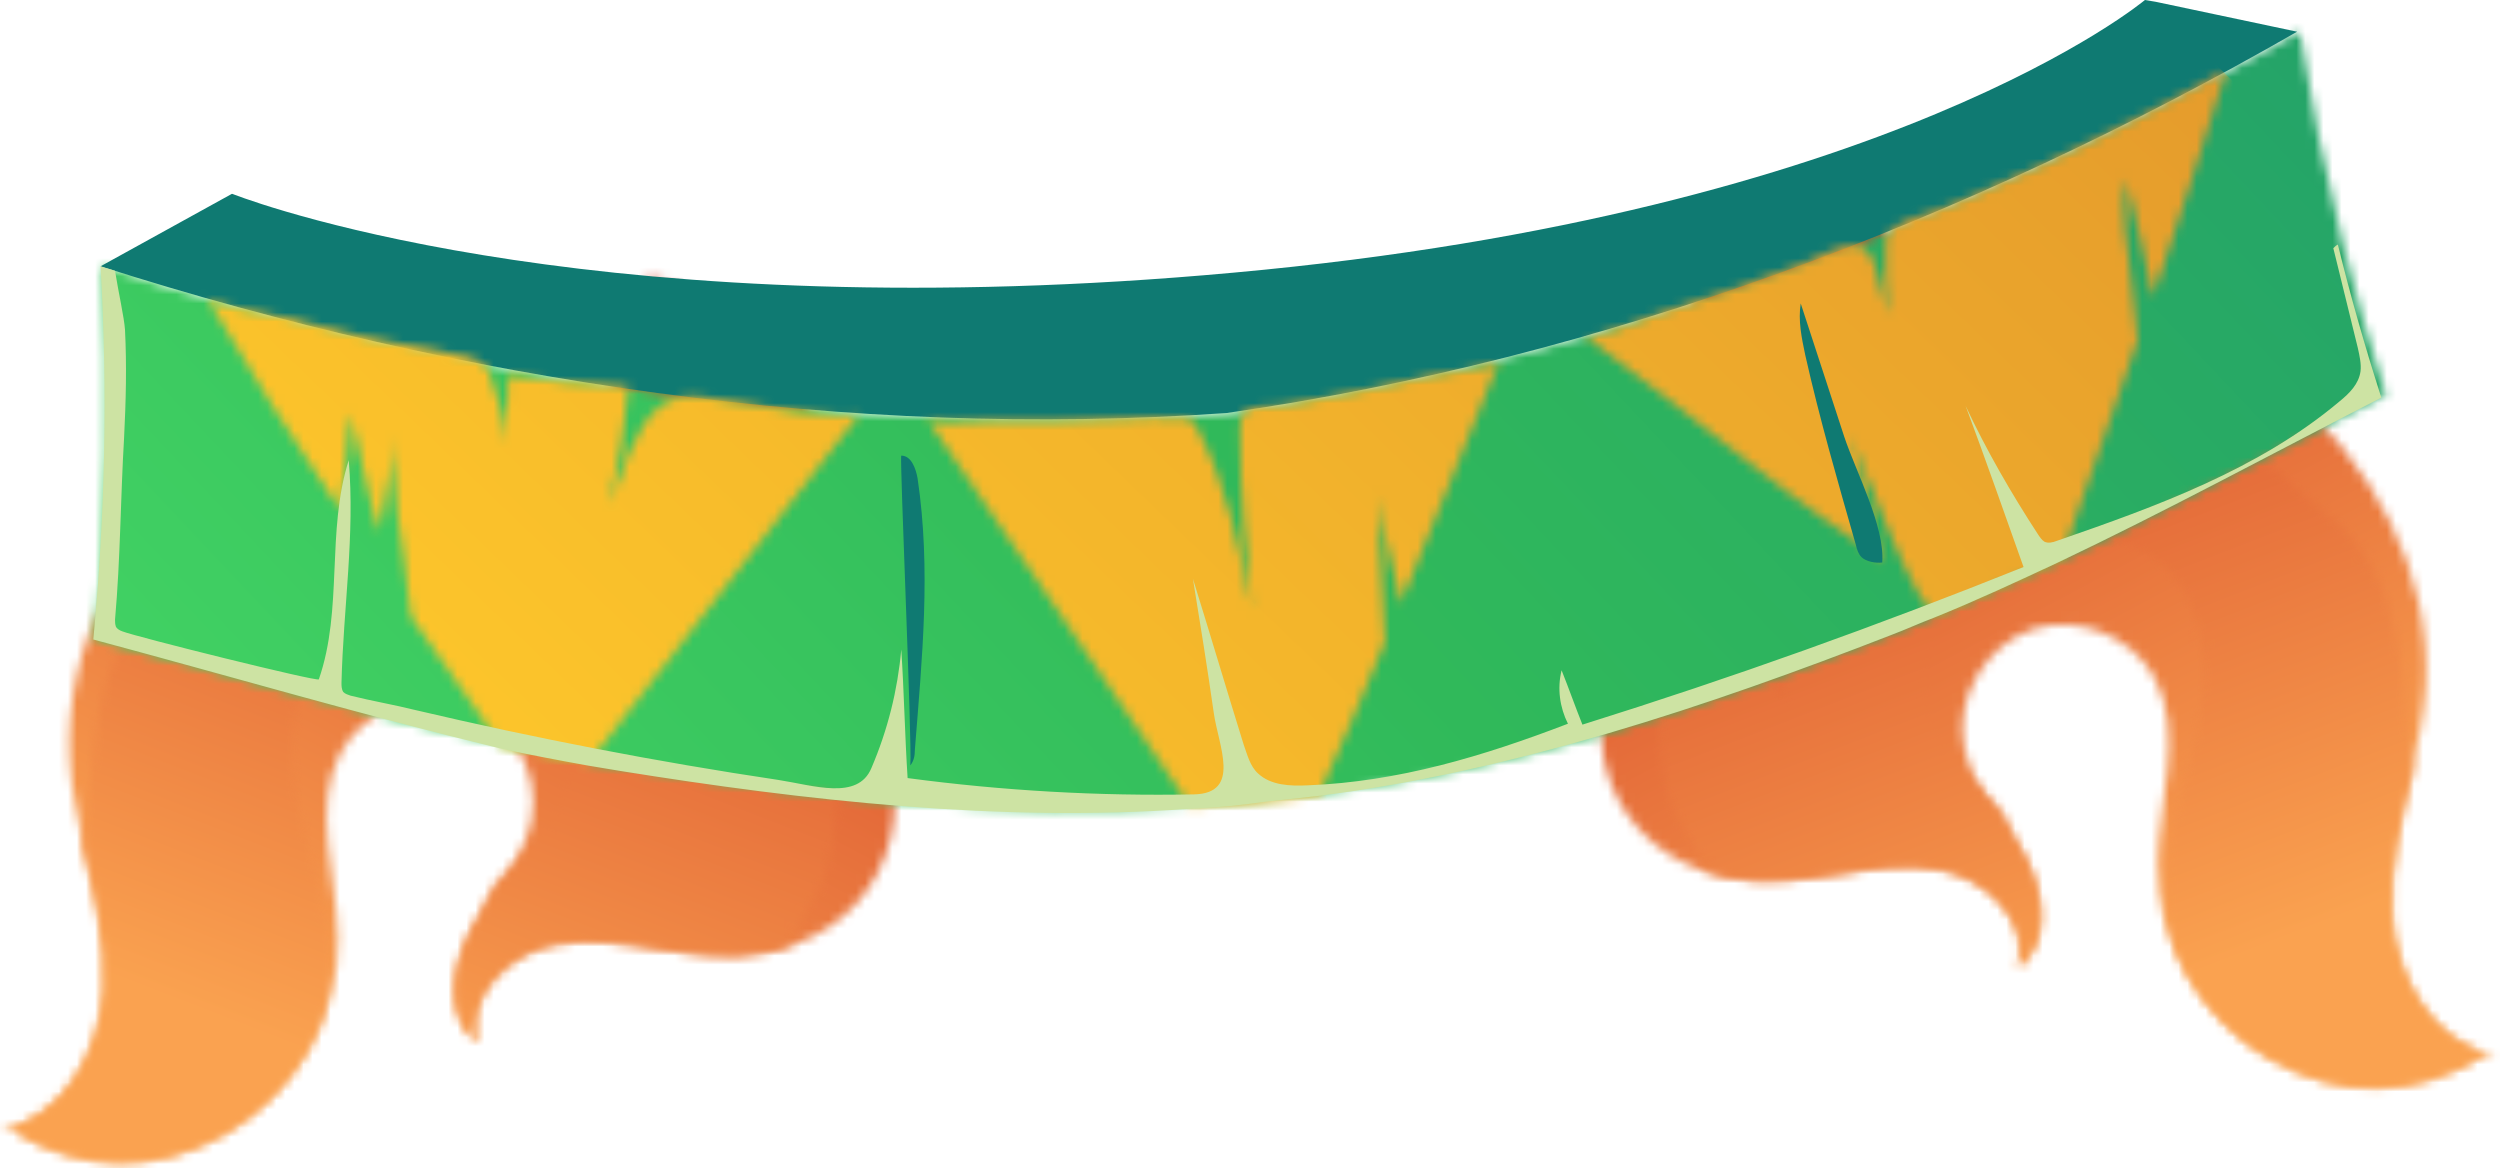
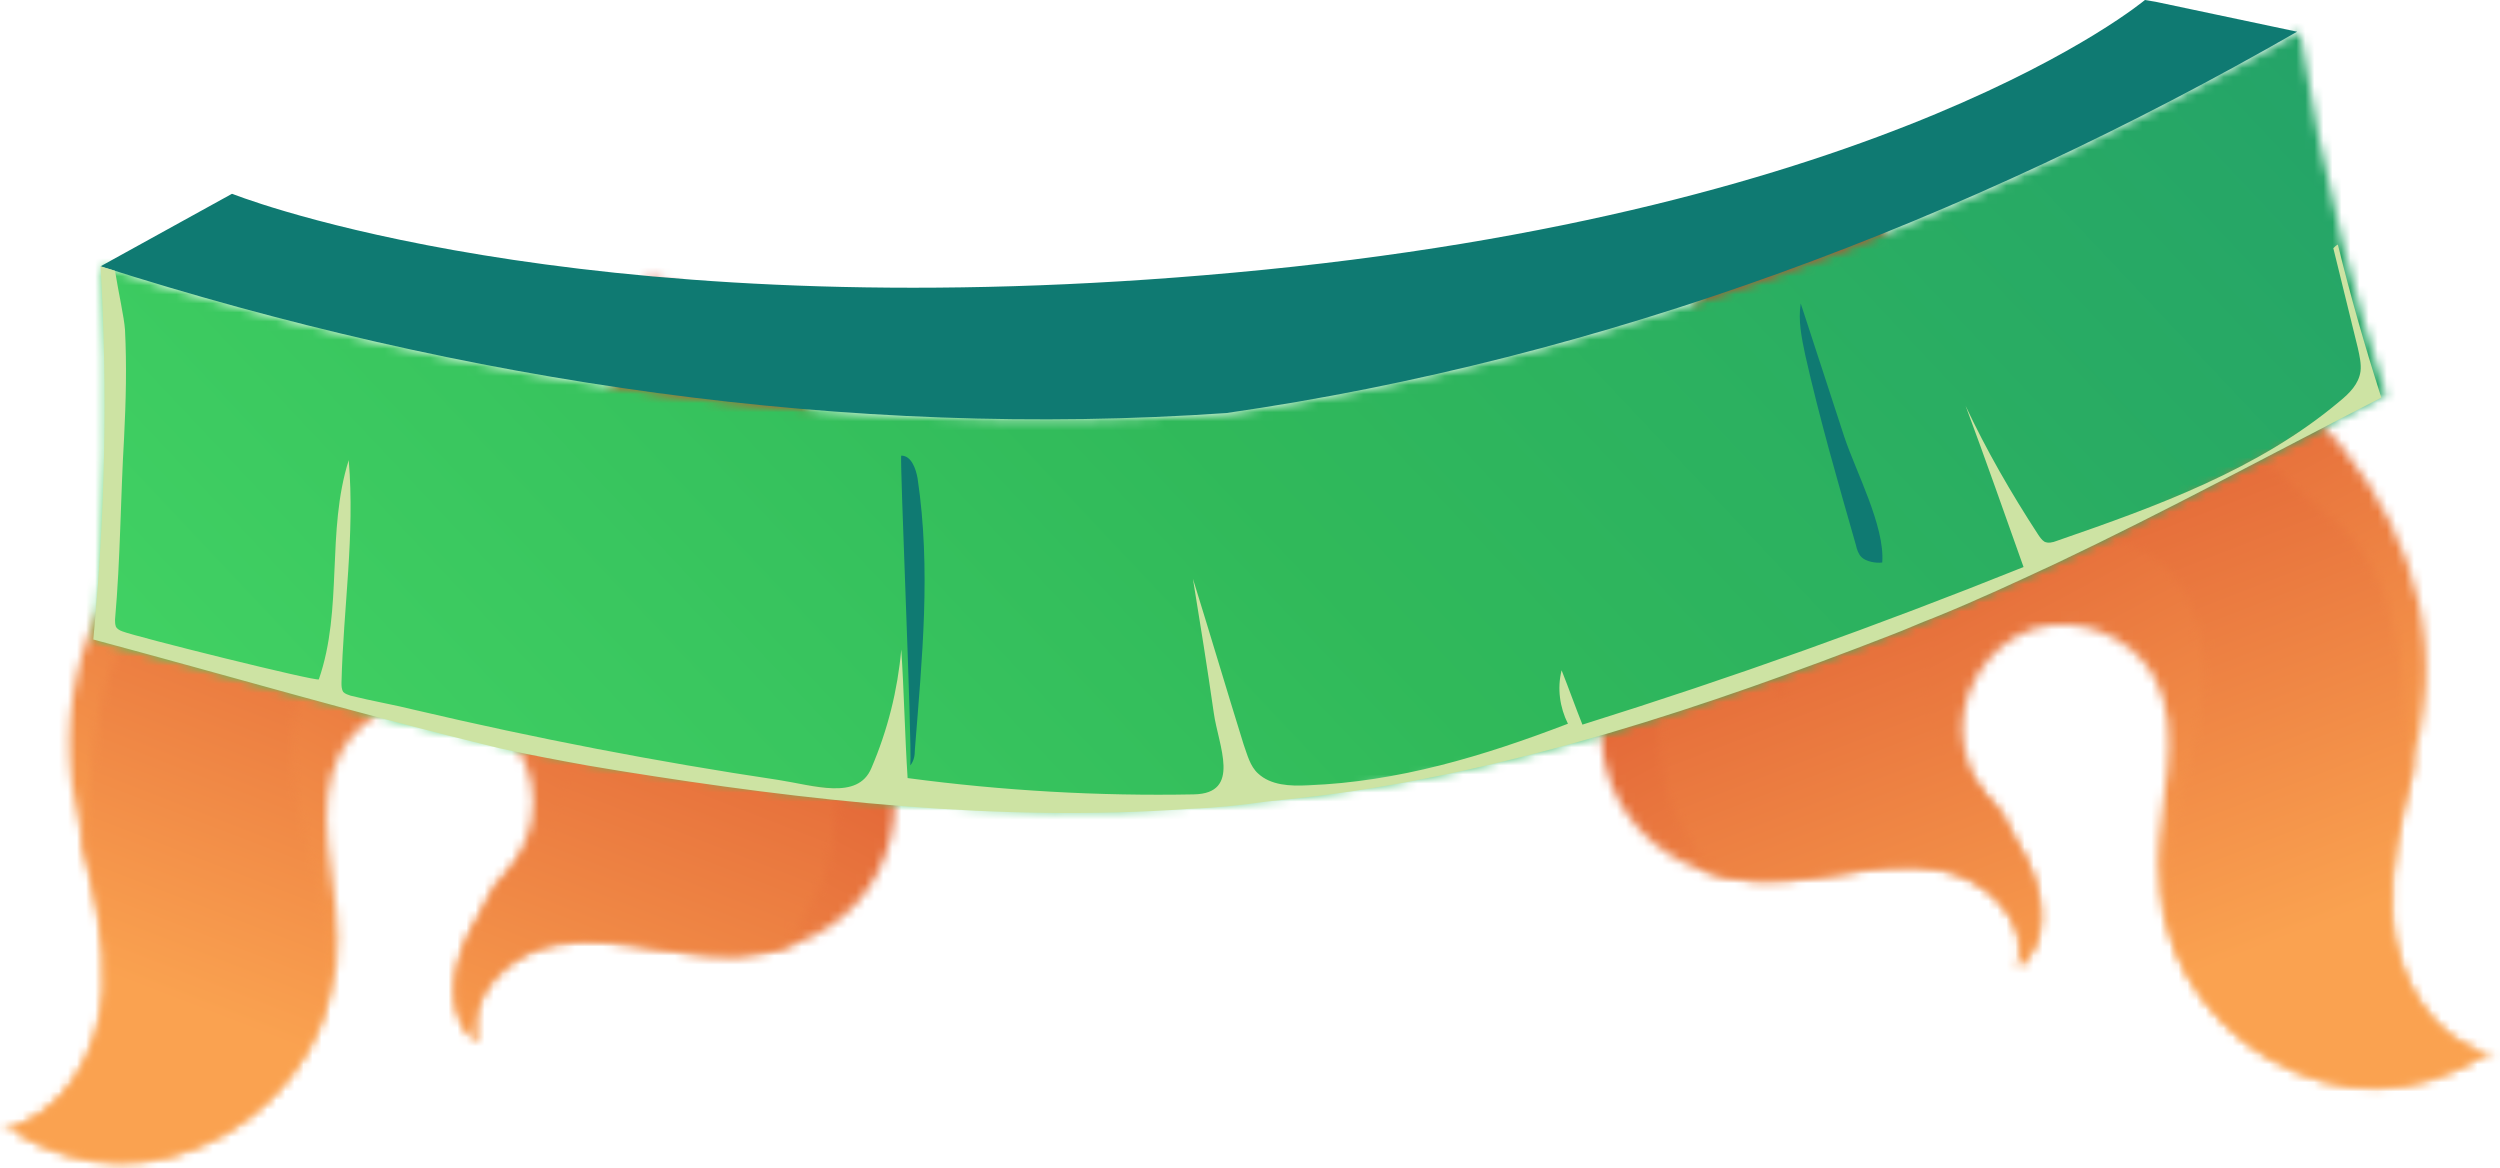
<svg xmlns="http://www.w3.org/2000/svg" width="276" height="129" viewBox="0 0 276 129" fill="none">
  <mask id="mask0_227_2111" style="mask-type:luminance" maskUnits="userSpaceOnUse" x="176" y="22" width="100" height="99">
    <path d="M199.4 24.601C191.1 25.401 187.7 30 186 38.1C184.1 38.901 183.1 41.2 183.2 43.3C183.2 45.401 184 47.4 184.3 49.5C184.9 53.2 184 57 182.7 60.5C181.7 63.2 180.4 65.8 179.2 68.4C178.1 70.701 176.6 73.201 176.7 75.9C176.8 78.6 176.6 81.3 177.1 84C178.4 89.9 182.5 94.201 187.9 96.1C188.8 96.4 189.8 96.701 190.8 96.9C194.9 97.701 198.9 97.1 202.8 96.5C206.6 95.9 210.3 95.3 214.1 96C219.3 96.9 224.3 101.9 222.7 106.9C226.3 104 225.5 98.2 223.2 94.2C220.9 90.2 217.6 86.6 216.8 82.1C215.9 76.9 219.3 71.2 224.3 69.5C229.3 67.8 235.4 70.201 237.9 74.9C241.1 81.001 238.3 88.4 238.2 95.3C238.1 104 243.1 112.7 250.7 117C258.3 121.3 266.5 121.2 273.9 116.6H275.3C268.5 115.4 264.3 108 263.9 101.1C263.6 95.701 264.9 90.4 266.2 85.1C266.6 83.6 266.9 82.1 267.2 80.6C269.8 67.701 264.5 55.1 255.4 45.8C245.6 35.901 230.2 31.201 217 35.6C213.7 36.7 209 37.6 207.8 34.401C207.1 32.401 208.5 30.3 208.7 28.2C208.9 26 207.4 23.8 205.4 23C204.9 22.8 204.3 22.7 203.7 22.7C202 22.5 200.4 23.3 199.4 24.601Z" fill="white" />
  </mask>
  <g mask="url(#mask0_227_2111)">
    <path d="M198.3 162.1L135.7 44.2L253.7 -18.4L316.3 99.5L198.3 162.1Z" fill="url(#paint0_linear_227_2111)" />
  </g>
  <mask id="mask1_227_2111" style="mask-type:luminance" maskUnits="userSpaceOnUse" x="183" y="39" width="93" height="82">
    <path d="M197.3 77.701C197.2 77.001 195.6 75.701 195.2 75.201C194.7 74.601 194.1 74.001 193.7 73.301C193.4 72.801 193.1 72.301 192.8 71.801C192.1 70.701 191.3 69.601 190.6 68.501C189.1 66.301 187.7 64.001 186.2 61.801C186.4 62.101 184.9 65.501 184.7 66.001C184.3 67.501 183.9 69.001 183.7 70.501C183.2 73.601 183 76.701 183.1 79.801C183.2 82.801 183.5 86.101 184.6 88.901C185.4 91.001 186.9 92.701 187.7 94.801C188 95.601 188 95.901 188.8 96.201C189.5 96.501 190.3 96.601 191 96.801C195.1 97.601 199.1 97.001 203 96.401C206.8 95.801 210.5 95.201 214.3 95.901C219.5 96.801 224.5 101.801 222.9 106.801C222.9 106.701 223.2 106.601 223.2 106.501C227 103.001 225.1 96.901 222.8 93.101C222.2 92.101 221.8 91.001 221.3 90.001C220.6 88.801 219.3 87.901 218.3 86.901C215.9 84.601 213.7 81.801 212.9 78.501C211.4 72.201 215.6 65.601 221.2 62.201C226 59.201 232.6 58.101 237.3 61.201C242.1 64.301 243.7 70.701 243.2 76.401C242.7 82.101 240.6 87.501 239.6 93.101C239 96.401 238.9 99.901 239.7 103.201C241.1 108.901 246 114.201 250.9 116.901C258.5 121.201 266.7 121.101 274.1 116.501H275.5C268.7 115.301 264.5 107.901 264.1 101.001C263.8 95.601 265.1 90.301 266.4 85.001C266.3 84.301 266.2 83.701 266.1 83.001C265.5 77.301 265.3 71.501 263.4 66.101C262.5 63.501 261.1 61.101 259.3 59.001C257.7 57.201 255.6 55.901 253.9 54.301C252.6 53.101 251.5 51.901 250 51.001C247 49.201 243.2 48.201 239.8 47.201C236.8 46.301 233.7 45.601 230.6 45.001C224.4 43.901 218 43.401 211.7 43.601C210.1 43.701 208.5 43.701 207 43.901C209.8 46.701 212.6 49.501 215.3 52.401C207.9 50.701 201.3 45.901 197.4 39.301C195.2 52.001 195.2 65.001 197.3 77.701Z" fill="white" />
  </mask>
  <g mask="url(#mask1_227_2111)">
    <path d="M195 152.302L155.4 50.002L263.4 8.102L303 110.502L195 152.302Z" fill="url(#paint1_linear_227_2111)" />
  </g>
  <mask id="mask2_227_2111" style="mask-type:luminance" maskUnits="userSpaceOnUse" x="0" y="30" width="99" height="99">
    <path d="M70.1 31.199C68 31.999 66.6 34.199 66.8 36.399C67 38.499 68.4 40.599 67.7 42.599C66.5 45.799 61.8 44.899 58.5 43.799C45.2 39.499 29.9 44.099 20.1 53.999C11 63.199 5.7 75.799 8.3 88.799C8.6 90.299 9 91.799 9.3 93.299C10.6 98.599 11.9 103.899 11.6 109.299C11.2 116.199 7 123.599 0.2 124.799C0.7 124.799 1.1 124.799 1.6 124.799C9.1 129.399 17.2 129.499 24.8 125.199C32.4 120.899 37.4 112.199 37.3 103.499C37.2 96.599 34.4 89.199 37.6 83.099C40.1 78.399 46.2 75.999 51.2 77.699C56.2 79.399 59.6 84.999 58.7 90.299C57.9 94.799 54.5 98.399 52.3 102.399C50 106.399 49.2 112.199 52.8 115.099C51.2 110.099 56.2 105.099 61.4 104.199C65.2 103.599 69 104.099 72.7 104.699C76.7 105.299 80.6 105.899 84.7 105.099C85.7 104.899 86.7 104.599 87.6 104.299C93 102.399 97.1 98.099 98.4 92.199C99 89.599 98.7 86.799 98.8 84.099C98.9 81.499 97.4 78.899 96.3 76.599C95.1 73.999 93.8 71.399 92.8 68.699C91.5 65.199 90.7 61.499 91.2 57.699C91.5 55.599 92.3 53.599 92.3 51.499C92.4 49.399 91.4 47.099 89.5 46.299C87.8 38.199 84.3 33.599 76.1 32.799C75.1 31.499 73.5 30.699 71.9 30.699C71.2 30.899 70.6 30.999 70.1 31.199Z" fill="white" />
  </mask>
  <g mask="url(#mask2_227_2111)">
    <path d="M77.1 170.5L139.7 52.6L21.7 -10L-40.8 107.9L77.1 170.5Z" fill="url(#paint2_linear_227_2111)" />
  </g>
  <mask id="mask3_227_2111" style="mask-type:luminance" maskUnits="userSpaceOnUse" x="0" y="47" width="93" height="82">
    <path d="M60.2 60.7C63 57.9 65.8 55.1 68.5 52.2C66.9 52.1 65.3 52 63.8 51.9C57.5 51.7 51.1 52.2 44.9 53.3C41.8 53.9 38.7 54.6 35.7 55.5C32.3 56.5 28.6 57.5 25.5 59.3C24 60.2 22.9 61.4 21.6 62.6C19.9 64.3 17.8 65.5 16.2 67.3C14.4 69.3 13 71.8 12.1 74.4C10.2 79.8 10.1 85.6 9.4 91.3C9.3 92 9.2 92.6 9.1 93.3C10.4 98.6 11.7 103.9 11.4 109.3C11 116.2 6.8 123.6 0 124.8C0.5 124.8 0.9 124.8 1.4 124.8C8.9 129.4 17 129.5 24.6 125.2C29.5 122.4 34.4 117.2 35.8 111.5C36.6 108.2 36.5 104.7 35.9 101.4C34.9 95.8 32.8 90.3 32.3 84.7C31.8 79 33.4 72.6 38.2 69.5C43 66.4 49.5 67.5 54.3 70.5C59.8 73.9 64.1 80.5 62.6 86.8C61.8 90.1 59.6 92.9 57.2 95.2C56.2 96.2 54.9 97 54.2 98.3C53.6 99.3 53.3 100.4 52.7 101.4C50.4 105.2 48.5 111.3 52.3 114.8C52.4 114.9 52.6 115 52.6 115.1C51 110.1 56 105.1 61.2 104.2C65 103.6 68.8 104.1 72.5 104.7C76.5 105.3 80.4 105.9 84.5 105.1C85.2 105 86 104.8 86.7 104.5C87.5 104.2 87.6 104 87.8 103.1C88.5 100.9 90.1 99.3 90.9 97.1C91.9 94.3 92.2 91 92.4 88C92.5 84.9 92.3 81.8 91.8 78.8C91.5 77.3 91.2 75.8 90.8 74.3C90.6 73.8 89.1 70.4 89.3 70.1C87.8 72.3 86.4 74.5 84.9 76.8C84.2 77.9 83.4 79 82.7 80.1C82.4 80.6 82.1 81.1 81.8 81.6C81.3 82.2 80.8 82.9 80.3 83.5C79.8 84 78.3 85.3 78.2 86C80.3 73.3 80.3 60.2 78.2 47.5C74.3 54.2 67.7 59.1 60.2 60.7Z" fill="white" />
  </mask>
  <g mask="url(#mask3_227_2111)">
    <path d="M80.4 160.7L120.1 58.3L12.1 16.5L-27.6 118.9L80.4 160.7Z" fill="url(#paint3_linear_227_2111)" />
  </g>
  <mask id="mask4_227_2111" style="mask-type:luminance" maskUnits="userSpaceOnUse" x="10" y="3" width="254" height="87">
    <path d="M245.6 8C223.2 20.2 199.5 30.2 175 37.1C171.9 38 168.7 38.9 165.6 39.6C155.7 42.1 145.7 44.1 135.6 45.6C124.6 46.4 113.5 46.5 102.4 46C100 45.9 97.5 45.8 95 45.6C70.6 44 46.3 39.6 22.8 32.9C19.5 32 16.1 31 12.9 29.9C12.4 29.7 11.8 29.6 11.3 29.4C12.1 43.1 11.8 56.9 10.5 70.6C25.8 74.7 40.4 79 55.6 82.3C58.8 83 62 83.6 65.3 84.2C66.5 84.4 67.7 84.6 68.9 84.8C89.4 88.1 110.9 90.5 131.7 89C134.6 88.8 137.4 88.5 140.3 88.2C142.1 88.1 144 87.9 145.8 87.6C167.5 85 189.1 77.8 209.3 69.8C210.9 69.2 212.4 68.5 214 67.9C218.6 66 223.2 63.9 227.7 61.8C239.7 56.1 251.3 49.8 263.4 43.6C261.6 38 260 32.4 258.6 26.7C256.7 19 255.1 11.3 253.9 3.5C251 5.1 248.3 6.6 245.6 8Z" fill="white" />
  </mask>
  <g mask="url(#mask4_227_2111)">
    <path d="M-33.1 44.5L144.2 -122.6L306.6 49.6L129.3 216.7L-33.1 44.5Z" fill="url(#paint4_linear_227_2111)" />
  </g>
  <path d="M11.1 29.4L25.6 21.4C25.6 21.4 25.7 21.4 25.9 21.5C29.6 22.9 67.4 36.4 136.2 30.1C208.8 23.5 236.8 0 236.8 0L238 0.2L253.6 3.5C217.2 24.4 177.1 39.6 135.4 45.6C93.5 48.5 51.2 42.2 11.1 29.4Z" fill="#0F7A72" />
  <mask id="mask5_227_2111" style="mask-type:luminance" maskUnits="userSpaceOnUse" x="22" y="7" width="224" height="83">
    <path d="M158 41.499C155.2 42.099 152.4 42.699 149.6 43.299C146.9 43.799 144.3 44.299 141.6 44.799C140.4 44.999 137.9 44.599 137.2 45.799C136.9 46.299 136.9 46.999 136.9 47.599C136.9 54.099 137.5 60.699 138.2 67.199C136.7 60.299 135.5 53.599 132.2 47.299C132 46.999 131.8 46.599 131.5 46.399C131.2 46.199 130.8 46.199 130.5 46.199C126.1 45.999 121.7 46.499 117.3 46.499C114.7 46.499 112.2 46.499 109.6 46.499C109.3 46.499 108.6 46.499 107.7 46.599C105.6 46.699 102.7 46.799 102.4 46.299C112.2 60.399 121.8 74.999 131.5 89.199C134.4 88.999 137.2 88.699 140.1 88.399C141.9 88.299 143.8 88.099 145.6 87.799C148.1 82.199 150.6 76.499 152.9 70.899C152.6 65.499 152.3 60.199 152.1 54.799C152.5 58.299 153.8 62.099 154.4 65.399C154.5 65.899 154.6 66.299 154.6 66.699C158.3 57.799 161.9 48.899 165.5 39.899C165.2 40.499 159 41.299 158 41.499ZM37.6 56.399C38 52.799 38.3 49.299 38.7 45.699C39.3 48.499 40 51.199 40.6 53.999C41 55.599 41.3 57.099 41.9 58.699C42.5 55.099 43.1 51.599 43.7 47.999C42.8 53.299 44.7 60.599 45.1 65.999C45.1 66.499 45.3 67.299 45.4 68.099C48.7 72.799 52 77.599 55.3 82.299C58.5 82.999 61.7 83.599 65 84.199C75 71.399 84.9 58.499 94.9 45.699C94.1 46.699 84 44.799 82.4 44.599C79.5 44.299 75.7 42.899 73.1 44.699C71.4 45.899 70.4 47.899 69.5 49.899C68.7 51.799 68 53.699 67.3 55.699C68.3 51.399 69 47.099 69.4 42.699C64.9 42.499 60.5 42.099 56.1 41.499C56 43.999 55.9 46.499 55.9 48.999C55.7 46.199 55 43.699 54 41.099C53.5 39.799 51.9 39.399 50.5 39.199C43.9 38.099 37.4 36.699 30.9 34.999C29.6 34.599 23.4 33.899 22.8 32.799C27.5 40.899 32.5 48.699 37.6 56.399ZM225.9 17.999C222.5 19.599 219.1 21.099 215.6 22.599C214 23.299 208.3 24.499 208.2 26.499C208.2 29.299 208.1 32.099 208.4 34.799C208 33.099 207.5 31.499 207.1 29.799C206.8 28.599 206.2 27.199 205 27.099C203.2 26.899 200.5 28.599 198.9 29.199C196.2 30.199 193.5 31.099 190.8 32.099C188.1 32.999 185.4 33.899 182.7 34.799C181.7 35.099 175.7 37.699 175 37.099C181.2 41.699 187.3 46.499 193.4 51.299C196 53.399 198.7 55.299 201.4 57.299C202.5 58.199 207.6 61.299 207.9 62.399C206.7 57.599 205.5 52.799 204.3 47.999C205.1 49.999 211.9 68.599 213.9 67.699C218.5 65.799 223.1 63.699 227.6 61.599C230.5 53.599 233.3 45.599 236 37.599C235.8 35.399 235.6 33.199 235.3 30.999C234.8 27.299 234.2 23.499 234.7 19.799C235.8 24.099 236.8 28.499 237.7 32.799C240.5 24.499 243.2 16.099 245.8 7.699C239.1 11.599 232.5 14.899 225.9 17.999Z" fill="white" />
  </mask>
  <g mask="url(#mask5_227_2111)">
-     <path d="M-17.7 50.099L129.7 -103.301L286 46.899L138.6 200.299L-17.7 50.099Z" fill="url(#paint5_linear_227_2111)" />
-   </g>
+     </g>
  <path d="M10.3 70.6C11.6 56.9 11.9 43.2 11.1 29.4C11.6 29.6 12.2 29.7 12.7 29.9C13.1 32.4 13.7 35 13.8 36.4C14 40.4 13.9 44.3 13.7 48.3C13.3 55.1 13.3 61.6 12.7 68.4C12.7 68.7 12.7 68.9 12.8 69.2C12.9 69.4 13.2 69.6 13.5 69.7C15 70.3 35.1 75.3 35.2 75C37.9 67.2 36 58.7 38.5 50.8C39.2 59.1 37.9 67.1 37.7 75.4C37.7 75.7 37.7 76.1 37.9 76.4C38.1 76.6 38.4 76.7 38.7 76.8C41.1 77.4 43.5 77.8 45.9 78.4C59.1 81.5 72.5 84.1 85.9 86.1C89.8 86.7 94.7 88.4 96.2 84.8C98 80.6 99.1 76.2 99.5 71.7C99.8 76.2 99.9 81.3 100.2 85.9C110.7 87.3 121.3 87.9 131.8 87.7C137.1 87.6 134.5 82.3 134 78.7C133.3 73.8 132.5 68.8 131.7 63.9C133.6 70 135.4 76.1 137.3 82.2C137.7 83.3 138 84.6 138.9 85.4C140.3 86.7 142.4 86.8 144.4 86.7C154.4 86.3 163.7 83.5 173.1 79.9C172.2 78.1 171.9 76 172.4 74C173.2 76 173.9 78 174.7 80C191.3 74.8 207.2 69.1 223.4 62.6C221.3 56.7 219.2 50.7 217 44.8C219.3 49.7 222 54.4 225 59C225.2 59.3 225.4 59.6 225.7 59.8C226.1 60 226.6 59.9 227.1 59.7C238.1 55.9 249.4 51.8 258.3 44.3C259.4 43.4 260.4 42.4 260.6 41C260.7 40.2 260.5 39.3 260.3 38.4C259.4 34.7 258.5 31.1 257.6 27.4C257.8 27.2 257.9 27.1 258.1 27C259.5 32.7 261.1 38.3 262.9 43.9C250.8 50.1 239.2 56.4 227.2 62.1C222.7 64.2 218.2 66.3 213.5 68.2C211.9 68.8 210.4 69.5 208.8 70.1C188.5 78 167 85.2 145.3 87.9C143.5 88.1 141.6 88.3 139.8 88.5C137 88.9 134.1 89.2 131.2 89.3C110.4 90.8 88.9 88.4 68.4 85.1C67.2 84.9 66 84.7 64.8 84.5C61.5 83.9 58.3 83.3 55.1 82.6C40.2 79 25.6 74.7 10.3 70.6Z" fill="#CDE3A3" />
  <path d="M99.5 50.301C100.6 50.301 101.1 51.701 101.3 52.801C102.8 62.901 101.8 72.601 101 82.801C101 83.401 100.9 84.001 100.5 84.501C100.7 81.801 99.3 50.301 99.5 50.301Z" fill="#0F7A72" />
  <path d="M198.8 33.5C198.5 35.4 198.9 37.3 199.3 39.2C200.9 46.3 202.9 53.2 204.9 60.2C205 60.7 205.2 61.2 205.5 61.5C206 62 207.1 62.2 207.8 62.1C208.1 58.1 204.9 52.1 203.6 48.2C202 43.3 200.4 38.4 198.8 33.5Z" fill="#0F7A72" />
  <defs>
    <linearGradient id="paint0_linear_227_2111" x1="243.761" y1="104.812" x2="180.401" y2="-14.607" gradientUnits="userSpaceOnUse">
      <stop stop-color="#FAA250" />
      <stop offset="0.006" stop-color="#FAA250" />
      <stop offset="0.994" stop-color="#C11114" />
      <stop offset="1" stop-color="#C11114" />
    </linearGradient>
    <linearGradient id="paint1_linear_227_2111" x1="240.491" y1="109.221" x2="190.046" y2="-21.043" gradientUnits="userSpaceOnUse">
      <stop stop-color="#FAA250" />
      <stop offset="0.006" stop-color="#FAA250" />
      <stop offset="0.994" stop-color="#C11114" />
      <stop offset="1" stop-color="#C11114" />
    </linearGradient>
    <linearGradient id="paint2_linear_227_2111" x1="31.672" y1="113.235" x2="95.032" y2="-6.184" gradientUnits="userSpaceOnUse">
      <stop stop-color="#FAA250" />
      <stop offset="0.006" stop-color="#FAA250" />
      <stop offset="0.994" stop-color="#C11114" />
      <stop offset="1" stop-color="#C11114" />
    </linearGradient>
    <linearGradient id="paint3_linear_227_2111" x1="34.968" y1="117.556" x2="85.414" y2="-12.708" gradientUnits="userSpaceOnUse">
      <stop stop-color="#FAA250" />
      <stop offset="0.006" stop-color="#FAA250" />
      <stop offset="0.994" stop-color="#C11114" />
      <stop offset="1" stop-color="#C11114" />
    </linearGradient>
    <linearGradient id="paint4_linear_227_2111" x1="58.568" y1="120.48" x2="364.537" y2="-167.948" gradientUnits="userSpaceOnUse">
      <stop stop-color="#41D163" />
      <stop offset="0.246" stop-color="#30B95A" />
      <stop offset="0.274" stop-color="#2FB75C" />
      <stop offset="0.747" stop-color="#1B9373" />
      <stop offset="1" stop-color="#13857C" />
    </linearGradient>
    <linearGradient id="paint5_linear_227_2111" x1="63.023" y1="122.759" x2="348.157" y2="-174.03" gradientUnits="userSpaceOnUse">
      <stop stop-color="#FFCA2B" />
      <stop offset="1" stop-color="#CC6F2D" />
    </linearGradient>
  </defs>
</svg>